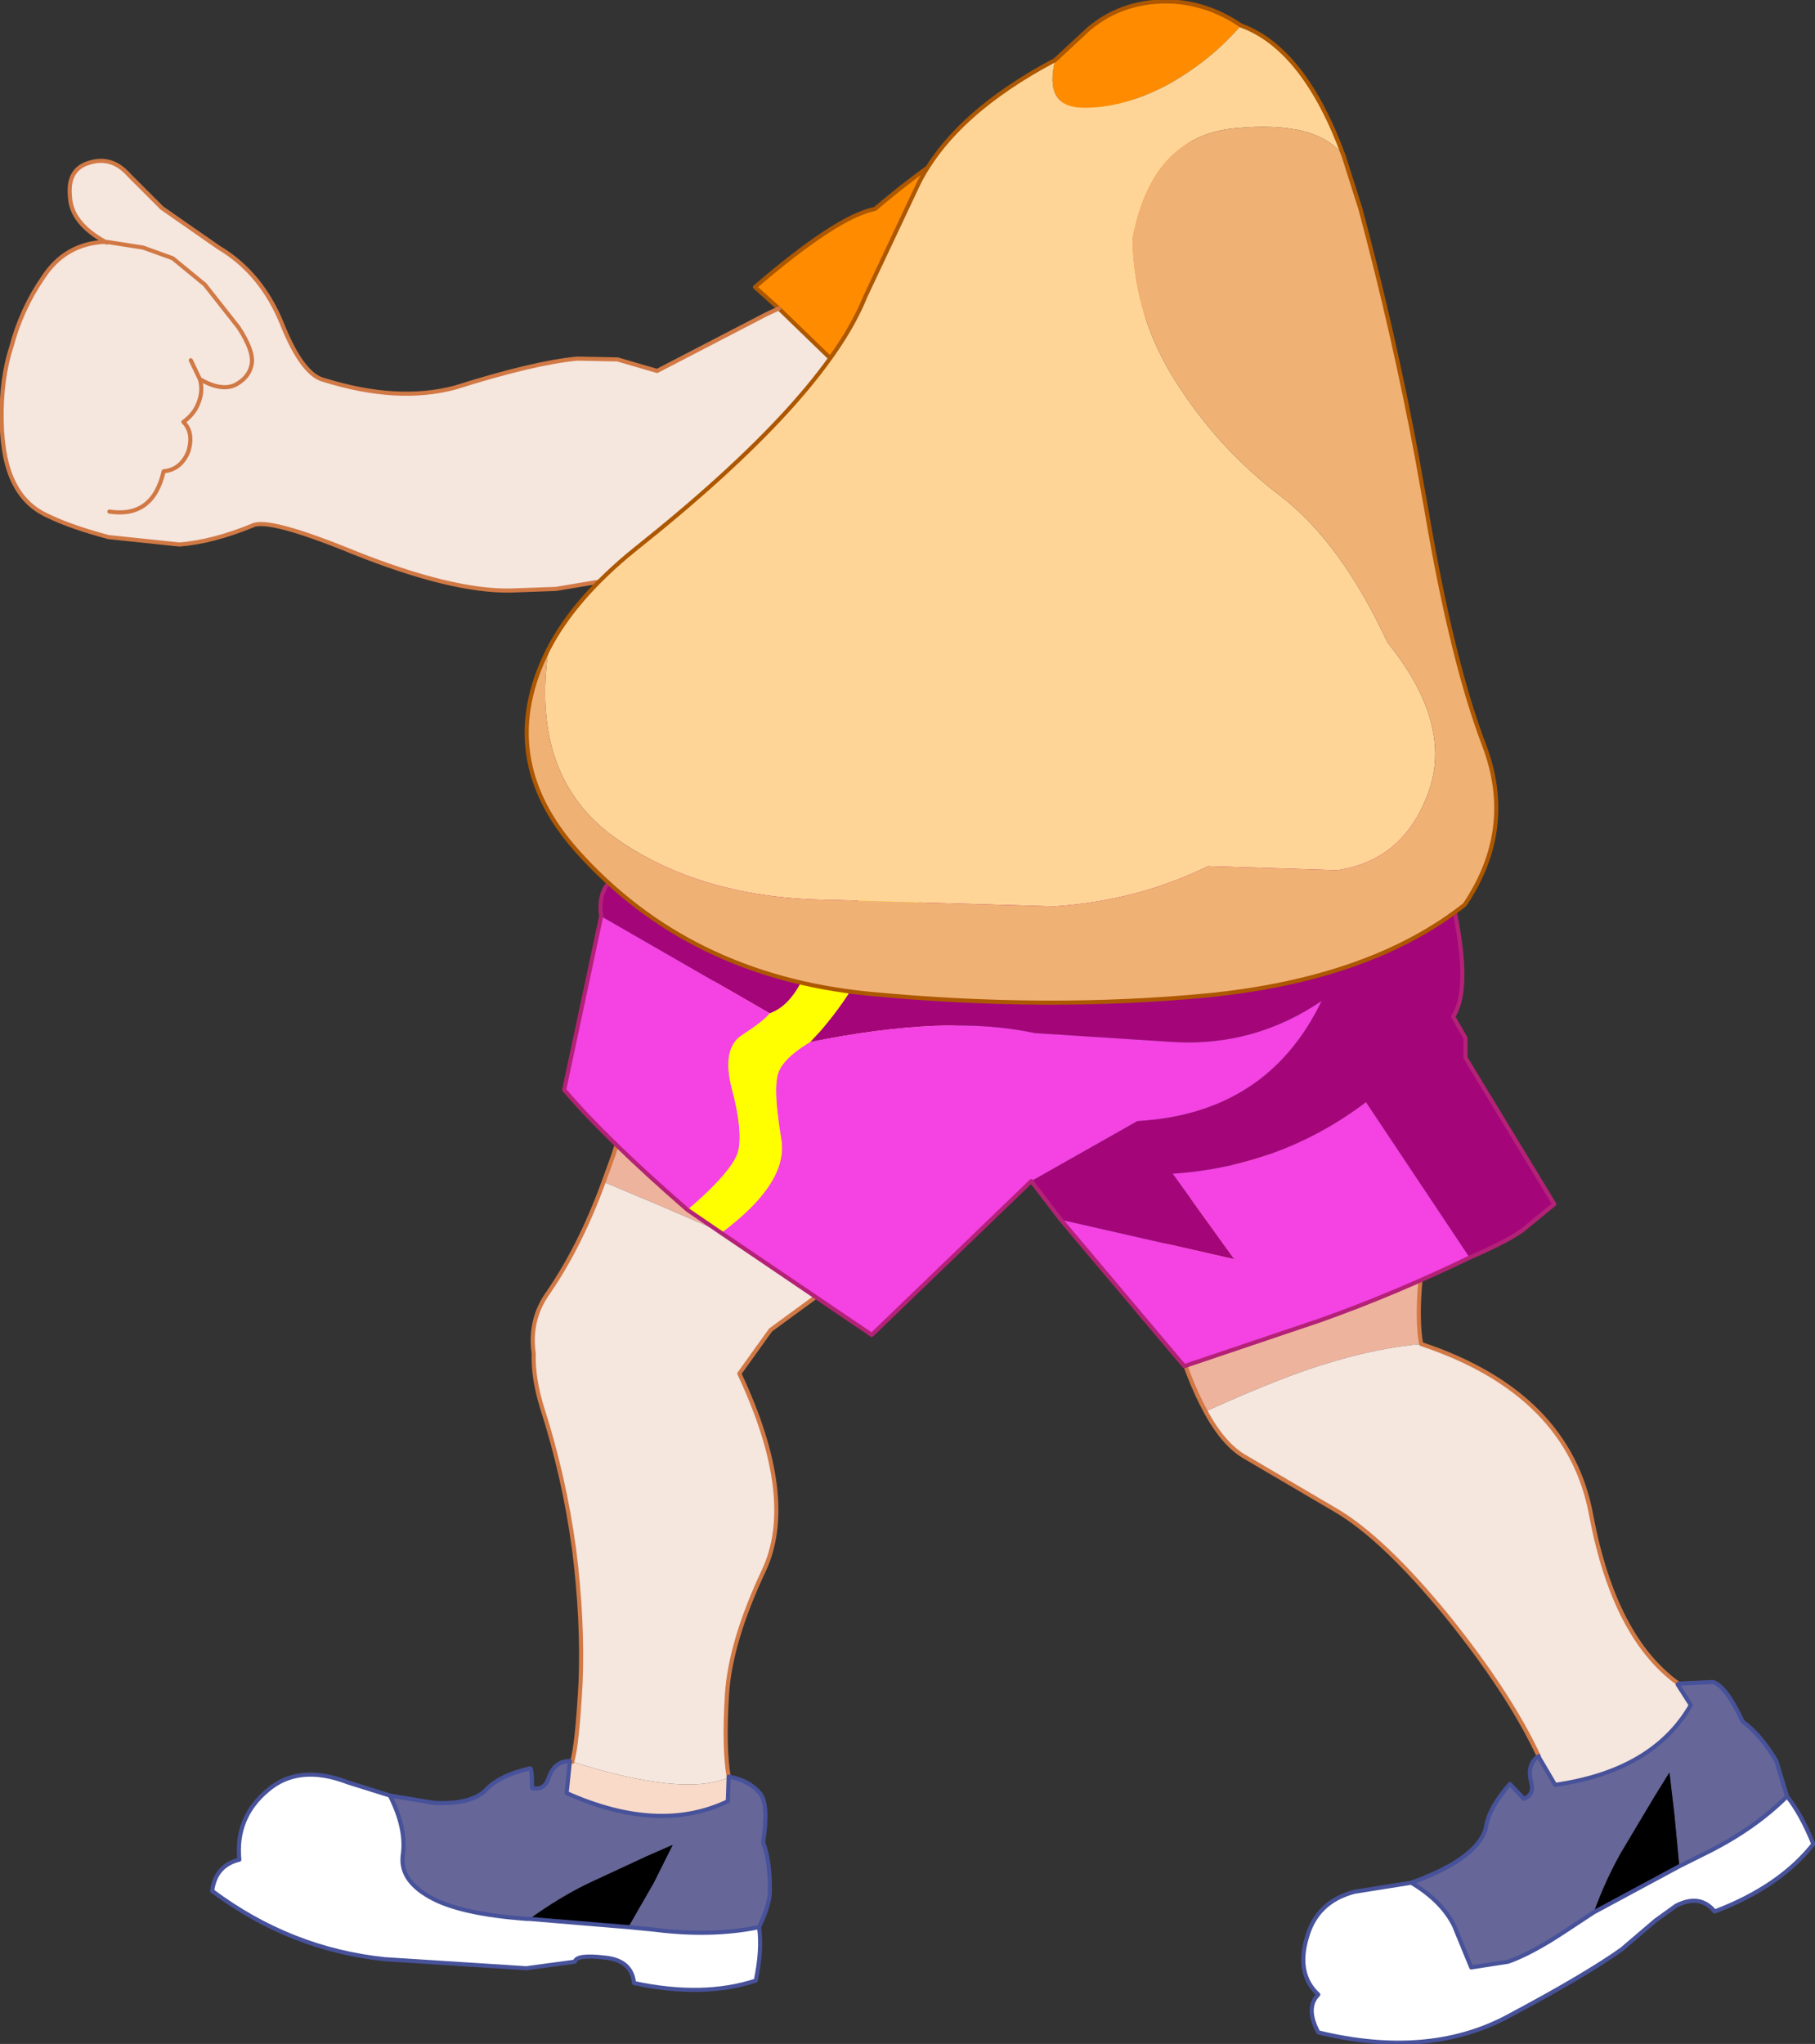
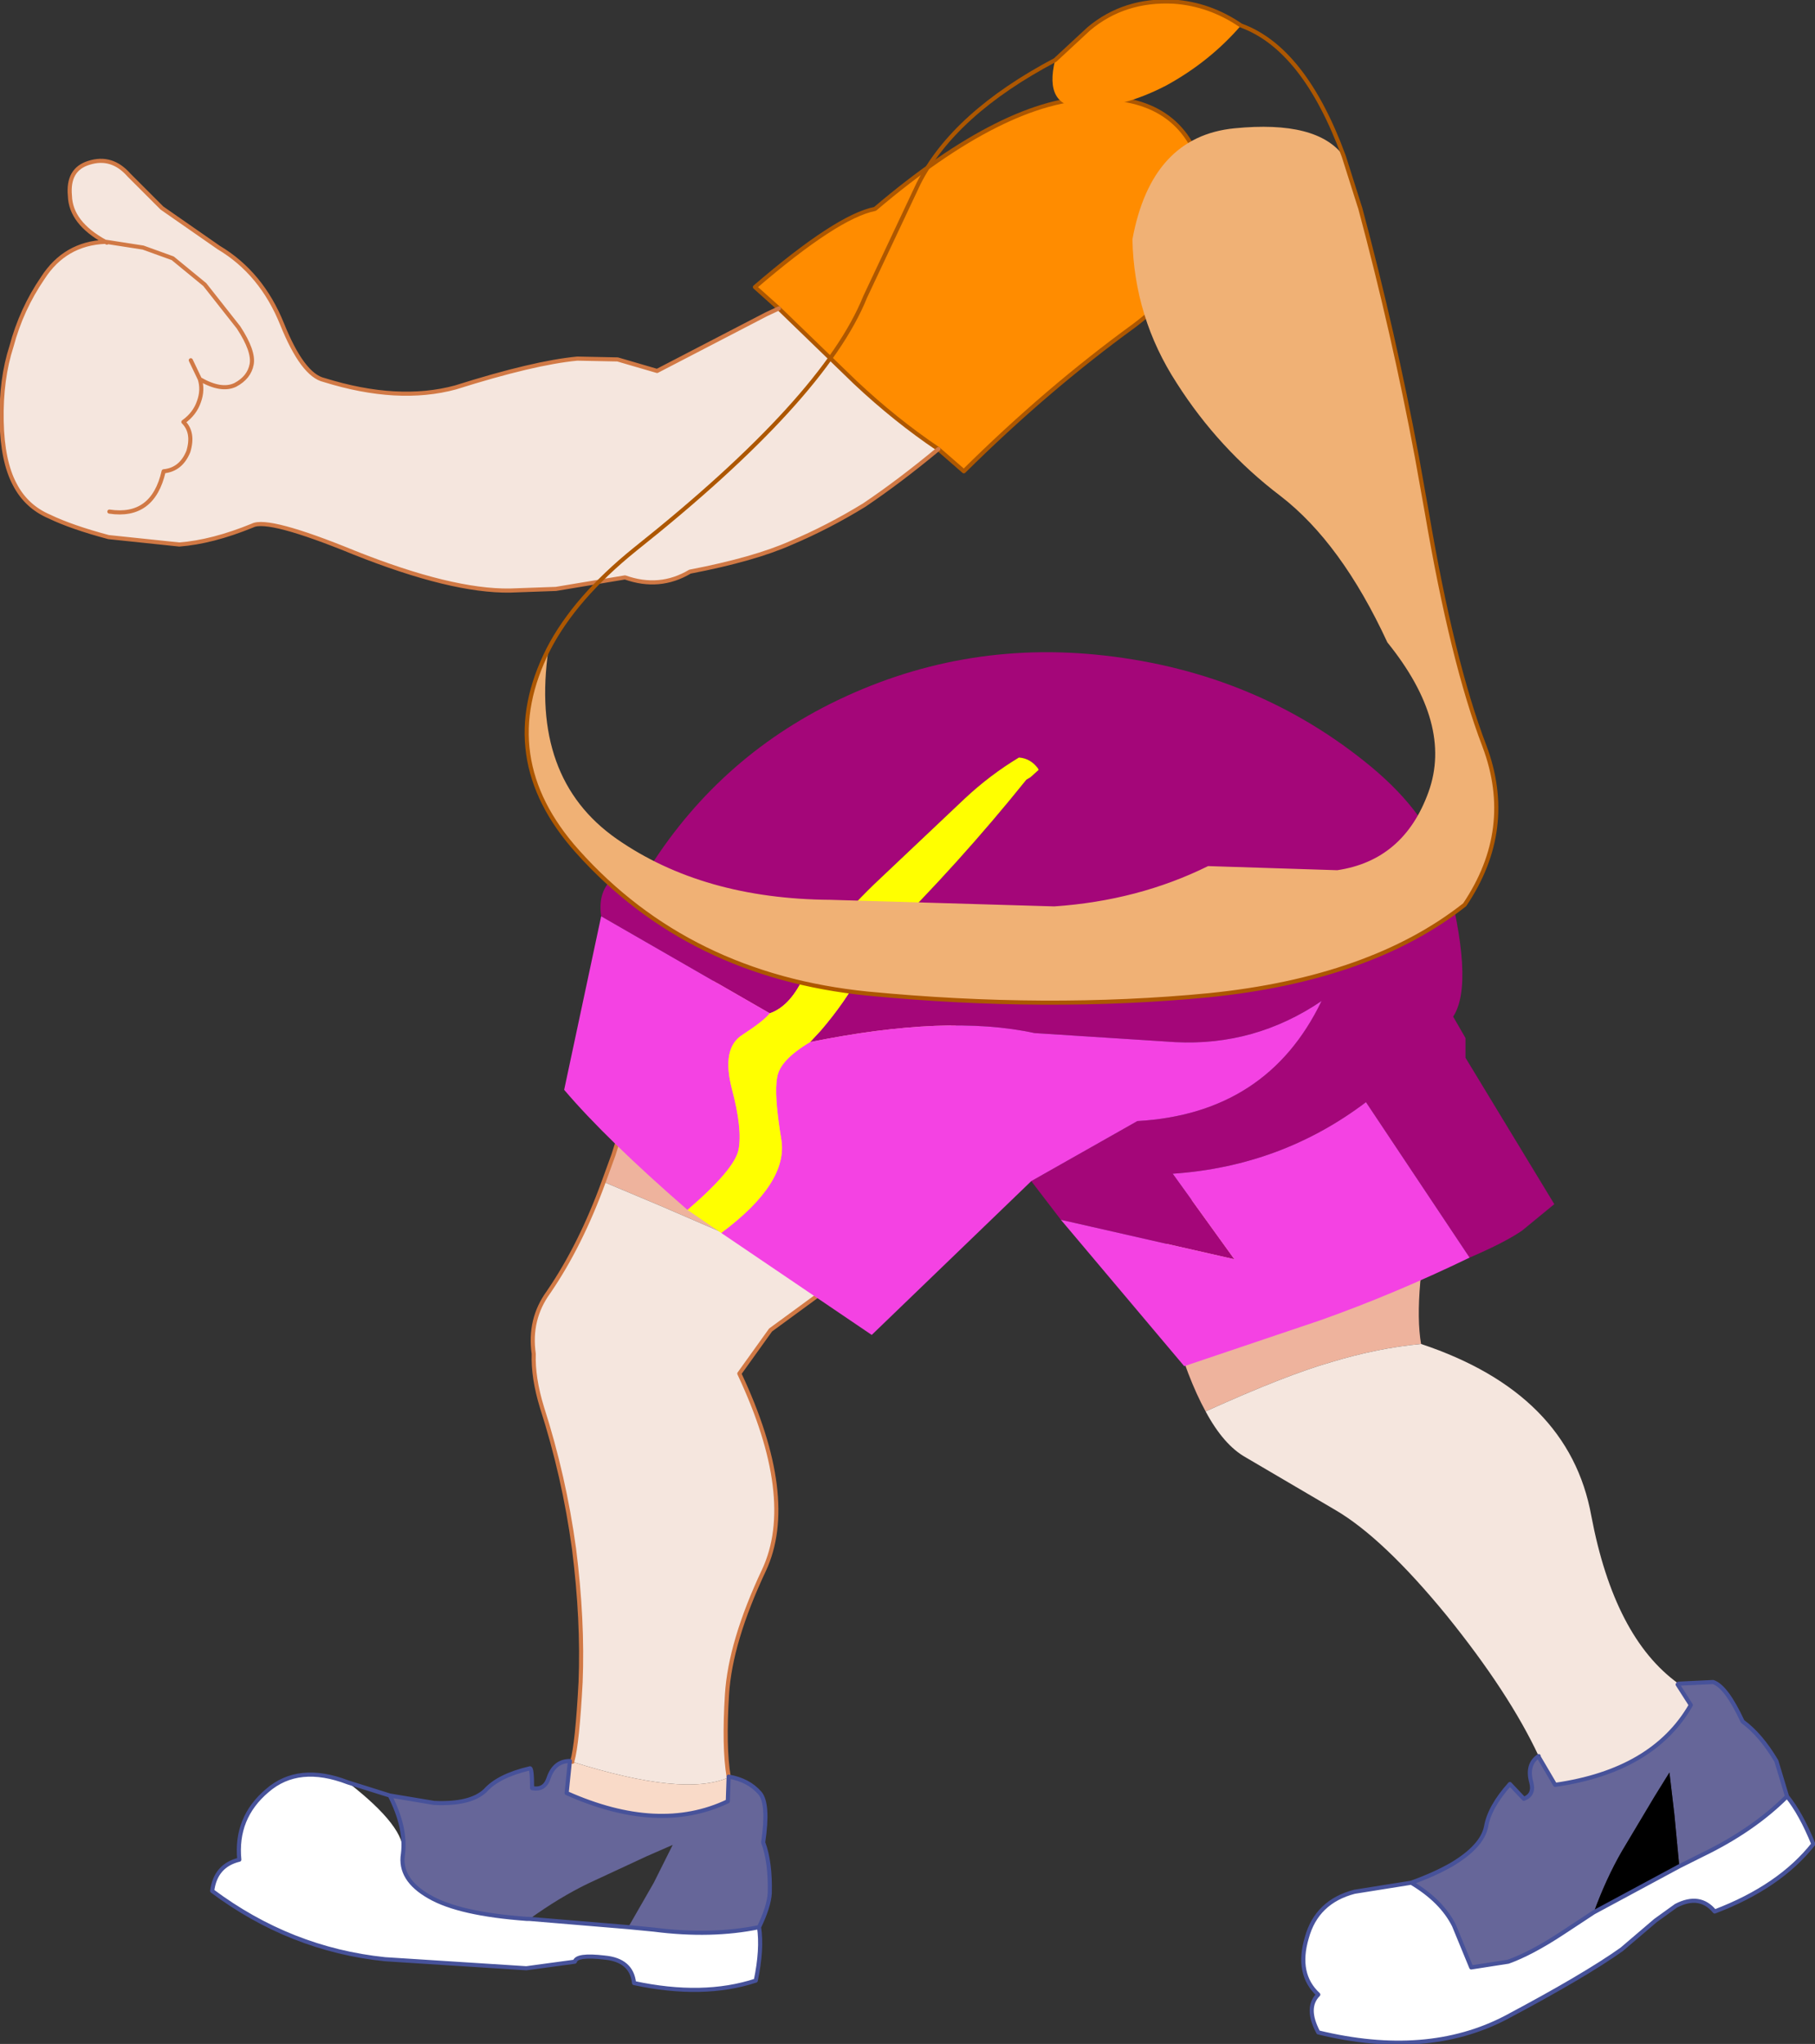
<svg xmlns="http://www.w3.org/2000/svg" height="124.25px" width="110.35px">
  <rect width="100%" height="100%" fill="#333333" stroke="none" />
  <g transform="matrix(1.0, 0.0, 0.0, 1.0, 66.4, 132.75)">
    <path d="M-19.05 -114.0 L-20.5 -115.3 Q-15.5 -119.6 -13.2 -120.05 -5.25 -126.8 0.25 -126.8 5.7 -126.85 6.8 -121.9 7.85 -116.95 2.55 -112.95 -2.75 -109.1 -7.8 -104.1 L-9.35 -105.45 Q-11.95 -107.2 -14.4 -109.5 L-19.05 -114.0" fill="#ff8c00" fill-rule="evenodd" stroke="none" />
    <path d="M-9.35 -105.45 Q-11.7 -103.5 -13.85 -102.05 -16.05 -100.7 -18.3 -99.75 -20.55 -98.75 -24.45 -98.0 -26.3 -96.9 -28.4 -97.65 L-32.6 -96.95 -35.4 -96.85 Q-38.95 -96.8 -44.85 -99.15 -50.1 -101.3 -51.05 -100.8 -53.5 -99.8 -55.5 -99.65 L-59.8 -100.1 Q-62.05 -100.7 -63.4 -101.35 -64.8 -101.95 -65.5 -103.3 -66.25 -104.7 -66.3 -107.15 -66.35 -109.7 -65.7 -111.7 -65.1 -113.95 -63.8 -115.85 -62.45 -117.95 -60.0 -118.05 -62.1 -119.2 -62.15 -120.85 -62.3 -122.45 -61.0 -122.85 -59.6 -123.3 -58.55 -122.1 L-56.55 -120.1 -53.1 -117.7 Q-50.5 -116.15 -49.25 -113.05 -48.0 -109.95 -46.7 -109.65 -42.2 -108.25 -38.7 -109.2 -33.95 -110.7 -31.3 -110.95 L-28.85 -110.9 -26.45 -110.2 -19.8 -113.65 -19.05 -114.0 -14.4 -109.5 Q-11.95 -107.2 -9.35 -105.45 M-59.75 -101.65 Q-57.1 -101.25 -56.45 -104.1 -55.4 -104.2 -54.95 -105.3 -54.6 -106.45 -55.25 -107.1 -54.55 -107.6 -54.3 -108.35 -54.05 -109.05 -54.25 -109.7 L-54.8 -110.85 -54.25 -109.7 Q-52.95 -108.95 -52.1 -109.35 -51.25 -109.8 -51.1 -110.6 -50.95 -111.4 -51.9 -112.85 L-53.95 -115.45 -55.9 -117.05 -57.7 -117.7 -59.95 -118.05 -59.9 -118.0 -60.0 -118.05 -59.95 -118.05 -60.0 -118.05 -59.9 -118.0 -59.95 -118.05 -57.7 -117.7 -55.9 -117.05 -53.95 -115.45 -51.9 -112.85 Q-50.95 -111.4 -51.1 -110.6 -51.25 -109.8 -52.1 -109.35 -52.95 -108.95 -54.25 -109.7 -54.05 -109.05 -54.3 -108.35 -54.55 -107.6 -55.25 -107.1 -54.6 -106.45 -54.95 -105.3 -55.4 -104.2 -56.45 -104.1 -57.1 -101.25 -59.75 -101.65" fill="#f5e6de" fill-rule="evenodd" stroke="none" />
    <path d="M-19.05 -114.0 L-20.5 -115.3 Q-15.5 -119.6 -13.2 -120.05 -5.25 -126.8 0.25 -126.8 5.7 -126.85 6.8 -121.9 7.85 -116.95 2.55 -112.95 -2.75 -109.1 -7.8 -104.1 L-9.35 -105.45 Q-11.95 -107.2 -14.4 -109.5 L-19.05 -114.0" fill="none" stroke="#ad5701" stroke-linecap="round" stroke-linejoin="round" stroke-width="0.25" />
    <path d="M-9.35 -105.45 Q-11.7 -103.5 -13.85 -102.05 -16.05 -100.7 -18.3 -99.75 -20.55 -98.75 -24.45 -98.0 -26.3 -96.9 -28.4 -97.65 L-32.6 -96.95 -35.4 -96.85 Q-38.95 -96.8 -44.85 -99.15 -50.1 -101.3 -51.05 -100.8 -53.5 -99.8 -55.5 -99.65 L-59.8 -100.1 Q-62.05 -100.7 -63.4 -101.35 -64.8 -101.95 -65.5 -103.3 -66.25 -104.7 -66.3 -107.15 -66.35 -109.7 -65.7 -111.7 -65.1 -113.95 -63.8 -115.85 -62.45 -117.95 -60.0 -118.05 -62.1 -119.2 -62.15 -120.85 -62.3 -122.45 -61.0 -122.85 -59.6 -123.3 -58.55 -122.1 L-56.55 -120.1 -53.1 -117.7 Q-50.5 -116.15 -49.25 -113.05 -48.0 -109.95 -46.7 -109.65 -42.2 -108.25 -38.7 -109.2 -33.95 -110.7 -31.3 -110.95 L-28.85 -110.9 -26.45 -110.2 -19.8 -113.65 -19.05 -114.0 M-54.8 -110.85 L-54.25 -109.7 Q-52.95 -108.95 -52.1 -109.35 -51.25 -109.8 -51.1 -110.6 -50.95 -111.4 -51.9 -112.85 L-53.95 -115.45 -55.9 -117.05 -57.7 -117.7 -59.95 -118.05 -59.9 -118.0 -60.0 -118.05 -59.95 -118.05 M-54.25 -109.7 Q-54.05 -109.05 -54.3 -108.35 -54.55 -107.6 -55.25 -107.1 -54.6 -106.45 -54.95 -105.3 -55.4 -104.2 -56.45 -104.1 -57.1 -101.25 -59.75 -101.65" fill="none" stroke="#d17945" stroke-linecap="round" stroke-linejoin="round" stroke-width="0.25" />
    <path d="M20.0 -51.05 Q17.35 -50.8 14.55 -49.95 11.75 -49.15 6.9 -46.95 5.8 -48.95 4.9 -52.15 4.4 -53.9 4.1 -55.95 L4.95 -58.15 Q7.65 -63.15 13.35 -62.4 20.9 -61.3 19.95 -54.8 19.75 -52.5 20.0 -51.05" fill="#eeb39d" fill-rule="evenodd" stroke="none" />
    <path d="M6.9 -46.95 Q11.75 -49.15 14.55 -49.95 17.35 -50.8 20.0 -51.05 29.0 -48.05 30.35 -40.6 31.75 -33.2 35.65 -30.4 L35.6 -30.35 36.4 -29.1 Q34.1 -25.1 28.15 -24.25 L27.15 -25.95 27.15 -26.0 Q25.35 -29.85 21.55 -34.55 17.7 -39.25 14.8 -40.95 L9.35 -44.15 Q8.0 -44.9 6.9 -46.95" fill="#f5e6de" fill-rule="evenodd" stroke="none" />
    <path d="M42.25 -23.55 Q43.1 -22.5 43.85 -20.65 41.8 -18.05 37.85 -16.55 36.95 -17.65 35.5 -16.9 L34.25 -16.0 32.2 -14.25 Q29.95 -12.65 25.15 -10.1 20.35 -7.6 13.75 -9.2 12.95 -10.7 13.75 -11.5 12.4 -12.75 13.05 -14.95 13.65 -17.15 15.95 -17.75 L19.4 -18.3 Q21.25 -17.2 22.0 -15.7 L23.05 -13.15 25.3 -13.5 Q26.7 -14.0 28.6 -15.25 L30.5 -16.5 35.7 -19.3 37.1 -20.0 Q40.2 -21.5 42.25 -23.55" fill="#ffffff" fill-rule="evenodd" stroke="none" />
    <path d="M27.15 -26.0 L27.15 -25.95 28.15 -24.25 Q34.1 -25.1 36.4 -29.1 L35.6 -30.35 35.65 -30.4 37.75 -30.5 Q38.55 -30.25 39.55 -28.1 40.65 -27.3 41.6 -25.7 L42.25 -23.55 Q40.2 -21.5 37.1 -20.0 L35.7 -19.3 35.4 -22.45 35.1 -25.0 34.2 -23.55 32.2 -20.2 Q31.25 -18.55 30.5 -16.5 L28.6 -15.25 Q26.7 -14.0 25.3 -13.5 L23.05 -13.15 22.0 -15.7 Q21.25 -17.2 19.4 -18.3 20.8 -18.8 21.85 -19.4 23.7 -20.5 23.95 -21.7 24.15 -22.9 25.4 -24.3 L26.25 -23.4 Q26.9 -23.65 26.7 -24.4 26.4 -25.5 27.15 -26.0" fill="#666699" fill-rule="evenodd" stroke="none" />
    <path d="M30.5 -16.5 Q31.25 -18.55 32.2 -20.2 L34.2 -23.55 35.1 -25.0 35.4 -22.45 35.7 -19.3 30.5 -16.5" fill="#000000" fill-rule="evenodd" stroke="none" />
-     <path d="M20.0 -51.05 Q19.75 -52.5 19.95 -54.8 20.9 -61.3 13.35 -62.4 7.65 -63.15 4.95 -58.15 L4.1 -55.95 Q4.4 -53.9 4.9 -52.15 5.8 -48.95 6.9 -46.95 8.0 -44.9 9.35 -44.15 L14.8 -40.95 Q17.7 -39.25 21.55 -34.55 25.35 -29.85 27.15 -26.0 M35.65 -30.4 Q31.75 -33.2 30.35 -40.6 29.0 -48.05 20.0 -51.05" fill="none" stroke="#d17945" stroke-linecap="round" stroke-linejoin="round" stroke-width="0.25" />
    <path d="M27.15 -26.0 L27.15 -25.95 28.15 -24.25 Q34.1 -25.1 36.4 -29.1 L35.6 -30.35 35.65 -30.4 37.75 -30.5 Q38.55 -30.25 39.55 -28.1 40.65 -27.3 41.6 -25.7 L42.25 -23.55 Q43.1 -22.5 43.85 -20.65 41.8 -18.05 37.85 -16.55 36.95 -17.65 35.5 -16.9 L34.25 -16.0 32.2 -14.25 Q29.95 -12.65 25.15 -10.1 20.35 -7.6 13.75 -9.2 12.95 -10.7 13.75 -11.5 12.4 -12.75 13.05 -14.95 13.65 -17.15 15.95 -17.75 L19.4 -18.3 Q20.8 -18.8 21.85 -19.4 23.7 -20.5 23.95 -21.7 24.15 -22.9 25.4 -24.3 L26.25 -23.4 Q26.9 -23.65 26.7 -24.4 26.4 -25.5 27.15 -26.0 M35.6 -30.35 L35.65 -30.4 M30.5 -16.5 L35.7 -19.3 37.1 -20.0 Q40.2 -21.5 42.25 -23.55 M30.5 -16.5 L28.6 -15.25 Q26.7 -14.0 25.3 -13.5 L23.05 -13.15 22.0 -15.7 Q21.25 -17.2 19.4 -18.3" fill="none" stroke="#47529a" stroke-linecap="round" stroke-linejoin="round" stroke-width="0.25" />
    <path d="M-29.7 -60.9 L-29.1 -62.55 Q-26.95 -69.55 -24.05 -72.15 -21.25 -74.85 -16.0 -74.8 -10.75 -74.8 -8.35 -70.25 -5.95 -65.75 -7.35 -63.0 -8.8 -60.3 -13.95 -56.15 -15.25 -54.95 -16.75 -53.95 L-18.75 -55.75 -22.2 -57.7 -26.25 -59.45 -29.7 -60.9" fill="#eeb39d" fill-rule="evenodd" stroke="none" />
    <path d="M-29.7 -60.9 L-26.25 -59.45 -22.2 -57.7 -18.75 -55.75 -16.75 -53.95 -19.55 -51.9 -21.45 -49.25 Q-17.9 -41.7 -19.95 -37.3 -22.0 -32.95 -22.2 -29.75 -22.4 -26.55 -22.1 -24.75 L-22.1 -24.7 Q-24.8 -23.5 -31.6 -25.65 L-31.6 -25.7 Q-31.3 -26.75 -31.1 -30.5 -30.95 -34.25 -31.5 -38.6 -32.1 -43.0 -33.45 -47.2 -34.0 -49.0 -33.95 -50.45 L-32.55 -50.6 -33.95 -50.45 Q-34.25 -52.55 -33.05 -54.2 -31.1 -57.05 -29.7 -60.9" fill="#f5e6de" fill-rule="evenodd" stroke="none" />
    <path d="M-22.1 -24.75 Q-20.9 -24.55 -20.2 -23.75 -19.65 -23.1 -20.0 -20.75 -19.55 -19.55 -19.6 -17.65 -19.65 -16.85 -20.25 -15.6 -23.15 -15.0 -26.65 -15.45 L-28.2 -15.6 -26.65 -18.3 -25.5 -20.6 -27.1 -19.9 -30.65 -18.25 Q-32.4 -17.4 -34.2 -16.1 L-34.35 -16.1 Q-38.5 -16.4 -40.3 -17.45 -42.15 -18.5 -41.9 -20.05 -41.7 -21.65 -42.7 -23.6 L-40.0 -23.15 Q-37.8 -23.05 -36.9 -23.9 -36.1 -24.8 -34.2 -25.25 -34.05 -25.35 -34.05 -24.05 -33.3 -23.9 -33.05 -24.65 -32.7 -25.7 -31.75 -25.7 L-31.95 -23.75 Q-26.35 -21.25 -22.15 -23.25 L-22.1 -24.7 -22.1 -24.75" fill="#666699" fill-rule="evenodd" stroke="none" />
    <path d="M-31.75 -25.7 L-31.6 -25.7 -31.6 -25.65 Q-24.8 -23.5 -22.1 -24.7 L-22.15 -23.25 Q-26.35 -21.25 -31.95 -23.75 L-31.75 -25.7" fill="#f9dac8" fill-rule="evenodd" stroke="none" />
-     <path d="M-34.2 -16.1 Q-32.4 -17.4 -30.65 -18.25 L-27.1 -19.9 -25.5 -20.6 -26.65 -18.3 -28.2 -15.6 -34.2 -16.1" fill="#000000" fill-rule="evenodd" stroke="none" />
-     <path d="M-20.25 -15.6 Q-20.05 -14.25 -20.45 -12.35 -23.65 -11.3 -27.85 -12.2 -28.0 -13.6 -29.65 -13.75 -31.35 -13.95 -31.45 -13.5 L-34.4 -13.1 -43.0 -13.65 Q-48.75 -14.25 -53.5 -17.8 -53.3 -19.35 -51.85 -19.7 -52.1 -22.25 -50.15 -23.9 -48.25 -25.55 -45.25 -24.4 L-42.7 -23.6 Q-41.7 -21.65 -41.9 -20.05 -42.15 -18.5 -40.3 -17.45 -38.5 -16.4 -34.35 -16.1 L-34.2 -16.1 -28.2 -15.6 -26.65 -15.45 Q-23.15 -15.0 -20.25 -15.6" fill="#ffffff" fill-rule="evenodd" stroke="none" />
+     <path d="M-20.25 -15.6 Q-20.05 -14.25 -20.45 -12.35 -23.65 -11.3 -27.85 -12.2 -28.0 -13.6 -29.65 -13.75 -31.35 -13.95 -31.45 -13.5 L-34.4 -13.1 -43.0 -13.65 Q-48.75 -14.25 -53.5 -17.8 -53.3 -19.35 -51.85 -19.7 -52.1 -22.25 -50.15 -23.9 -48.25 -25.55 -45.25 -24.4 Q-41.7 -21.65 -41.9 -20.05 -42.15 -18.5 -40.3 -17.45 -38.5 -16.4 -34.35 -16.1 L-34.2 -16.1 -28.2 -15.6 -26.65 -15.45 Q-23.15 -15.0 -20.25 -15.6" fill="#ffffff" fill-rule="evenodd" stroke="none" />
    <path d="M-16.75 -53.95 Q-15.25 -54.95 -13.95 -56.15 -8.8 -60.3 -7.35 -63.0 -5.95 -65.75 -8.35 -70.25 -10.75 -74.8 -16.0 -74.8 -21.25 -74.85 -24.05 -72.15 -26.95 -69.55 -29.1 -62.55 L-29.7 -60.9 Q-31.1 -57.05 -33.05 -54.2 -34.25 -52.55 -33.95 -50.45 -34.0 -49.0 -33.45 -47.2 -32.1 -43.0 -31.5 -38.6 -30.95 -34.25 -31.1 -30.5 -31.3 -26.75 -31.6 -25.7 L-31.6 -25.65 M-16.75 -53.95 L-19.55 -51.9 -21.45 -49.25 Q-17.9 -41.7 -19.95 -37.3 -22.0 -32.95 -22.2 -29.75 -22.4 -26.55 -22.1 -24.75" fill="none" stroke="#d17945" stroke-linecap="round" stroke-linejoin="round" stroke-width="0.25" />
    <path d="M-22.1 -24.75 Q-20.9 -24.55 -20.2 -23.75 -19.65 -23.1 -20.0 -20.75 -19.55 -19.55 -19.6 -17.65 -19.65 -16.85 -20.25 -15.6 -20.05 -14.25 -20.45 -12.35 -23.65 -11.3 -27.85 -12.2 -28.0 -13.6 -29.65 -13.75 -31.35 -13.95 -31.45 -13.5 L-34.4 -13.1 -43.0 -13.65 Q-48.75 -14.25 -53.5 -17.8 -53.3 -19.35 -51.85 -19.7 -52.1 -22.25 -50.15 -23.9 -48.25 -25.55 -45.25 -24.4 L-42.7 -23.6 -40.0 -23.15 Q-37.8 -23.05 -36.9 -23.9 -36.1 -24.8 -34.2 -25.25 -34.05 -25.35 -34.05 -24.05 -33.3 -23.9 -33.05 -24.65 -32.7 -25.7 -31.75 -25.7 L-31.95 -23.75 Q-26.35 -21.25 -22.15 -23.25 L-22.1 -24.7 -22.1 -24.75 M-42.7 -23.6 Q-41.7 -21.65 -41.9 -20.05 -42.15 -18.5 -40.3 -17.45 -38.5 -16.4 -34.35 -16.1 L-34.2 -16.1 -28.2 -15.6 -26.65 -15.45 Q-23.15 -15.0 -20.25 -15.6" fill="none" stroke="#47529a" stroke-linecap="round" stroke-linejoin="round" stroke-width="0.25" />
    <path d="M-29.85 -77.05 Q-30.05 -78.4 -29.3 -79.2 -28.35 -79.75 -27.4 -79.2 -23.2 -86.3 -15.95 -89.95 -8.05 -93.9 0.75 -92.9 10.05 -91.85 16.95 -86.15 20.5 -83.2 21.4 -80.0 23.3 -73.0 21.95 -70.95 L22.7 -69.65 22.7 -68.45 28.1 -59.55 26.15 -57.95 Q25.15 -57.25 22.95 -56.3 L16.65 -65.75 Q11.5 -61.85 4.9 -61.4 L8.65 -56.2 -1.9 -58.6 -3.7 -60.95 2.75 -64.6 Q10.65 -65.05 13.95 -71.9 9.9 -69.15 5.05 -69.4 L-3.5 -69.95 Q-8.8 -71.1 -17.15 -69.4 L-16.5 -70.1 Q-15.0 -71.85 -14.1 -73.55 L-12.75 -75.65 Q-8.1 -80.25 -4.0 -85.35 L-3.75 -85.5 -3.25 -85.95 -3.3 -86.05 Q-3.75 -86.65 -4.45 -86.7 -6.2 -85.65 -7.75 -84.2 L-13.25 -79.0 Q-16.5 -75.85 -17.45 -73.55 -18.3 -71.6 -19.6 -71.15 L-29.85 -77.05" fill="#a40679" fill-rule="evenodd" stroke="none" />
    <path d="M22.95 -56.3 Q18.4 -54.1 13.9 -52.5 L5.6 -49.7 -1.9 -58.6 8.65 -56.2 4.9 -61.4 Q11.5 -61.85 16.65 -65.75 L22.95 -56.3 M-3.7 -60.95 L-13.4 -51.6 -22.55 -57.8 Q-18.45 -60.85 -18.9 -63.5 -19.35 -66.2 -19.15 -67.25 -19.0 -68.3 -17.15 -69.4 -8.8 -71.1 -3.5 -69.95 L5.05 -69.4 Q9.9 -69.15 13.95 -71.9 10.65 -65.05 2.75 -64.6 L-3.7 -60.95 M-24.6 -59.2 Q-29.55 -63.5 -32.1 -66.5 L-29.85 -77.05 -19.6 -71.15 Q-19.95 -70.7 -21.25 -69.85 -22.55 -69.05 -21.9 -66.55 -21.25 -64.1 -21.5 -62.85 -21.75 -61.65 -24.6 -59.2" fill="#f442e3" fill-rule="evenodd" stroke="none" />
    <path d="M-22.55 -57.8 L-24.6 -59.2 Q-21.75 -61.65 -21.5 -62.85 -21.25 -64.1 -21.9 -66.55 -22.55 -69.05 -21.25 -69.85 -19.95 -70.7 -19.6 -71.15 -18.3 -71.6 -17.45 -73.55 -16.5 -75.85 -13.25 -79.0 L-7.75 -84.2 Q-6.2 -85.65 -4.45 -86.7 -3.75 -86.65 -3.3 -86.05 L-3.25 -85.95 -3.75 -85.5 -4.0 -85.35 Q-8.1 -80.25 -12.75 -75.65 L-14.1 -73.55 Q-15.0 -71.85 -16.5 -70.1 L-17.15 -69.4 Q-19.0 -68.3 -19.15 -67.25 -19.35 -66.2 -18.9 -63.5 -18.45 -60.85 -22.55 -57.8" fill="#ffff00" fill-rule="evenodd" stroke="none" />
-     <path d="M-29.85 -77.05 Q-30.05 -78.4 -29.3 -79.2 -28.35 -79.75 -27.4 -79.2 -23.2 -86.3 -15.95 -89.95 -8.05 -93.9 0.75 -92.9 10.05 -91.85 16.95 -86.15 20.5 -83.2 21.4 -80.0 23.3 -73.0 21.95 -70.95 L22.7 -69.65 22.7 -68.45 28.1 -59.55 26.15 -57.95 Q25.15 -57.25 22.95 -56.3 18.4 -54.1 13.9 -52.5 L5.6 -49.7 -1.9 -58.6 -3.7 -60.95 -13.4 -51.6 -22.55 -57.8 -24.6 -59.2 Q-29.55 -63.5 -32.1 -66.5 L-29.85 -77.05 Z" fill="none" stroke="#b32276" stroke-linecap="round" stroke-linejoin="round" stroke-width="0.25" />
    <path d="M9.05 -131.2 Q7.15 -129.0 4.5 -127.55 1.8 -126.15 -0.6 -126.2 -2.95 -126.25 -2.25 -129.1 L-0.2 -131.0 Q1.95 -132.8 4.95 -132.65 7.15 -132.5 9.05 -131.2" fill="#ff8c00" fill-rule="evenodd" stroke="none" />
-     <path d="M-2.25 -129.1 Q-2.95 -126.25 -0.6 -126.2 1.8 -126.15 4.5 -127.55 7.15 -129.0 9.05 -131.2 12.9 -129.8 15.3 -123.25 13.7 -125.45 8.65 -124.95 3.6 -124.45 2.45 -118.2 2.55 -113.45 5.15 -109.45 7.7 -105.45 11.45 -102.6 15.15 -99.75 17.95 -93.7 21.95 -88.75 20.45 -84.6 18.95 -80.45 14.9 -79.85 L7.05 -80.1 Q2.8 -78.0 -2.3 -77.65 L-15.9 -78.05 Q-23.65 -78.1 -28.9 -81.75 -34.2 -85.45 -33.05 -93.3 -31.45 -96.4 -27.8 -99.35 -16.3 -108.5 -13.8 -114.7 L-10.55 -121.6 Q-8.4 -125.85 -2.25 -129.1" fill="#ffd597" fill-rule="evenodd" stroke="none" />
    <path d="M-33.05 -93.3 Q-34.2 -85.45 -28.9 -81.75 -23.65 -78.1 -15.9 -78.05 L-2.3 -77.65 Q2.8 -78.0 7.05 -80.1 L14.9 -79.85 Q18.95 -80.45 20.45 -84.6 21.95 -88.75 17.95 -93.7 15.15 -99.75 11.45 -102.6 7.7 -105.45 5.15 -109.45 2.55 -113.45 2.45 -118.2 3.6 -124.45 8.65 -124.95 13.7 -125.45 15.3 -123.25 L16.25 -120.25 16.3 -120.1 Q18.35 -112.45 19.75 -104.95 L20.35 -101.6 Q21.9 -92.5 23.85 -87.4 25.75 -82.35 22.65 -77.75 16.95 -73.25 7.1 -72.25 -2.75 -71.3 -13.65 -72.35 -24.55 -73.45 -31.3 -81.0 -36.4 -86.7 -33.05 -93.3" fill="#f0b175" fill-rule="evenodd" stroke="none" />
    <path d="M9.05 -131.2 Q7.15 -132.5 4.95 -132.65 1.95 -132.8 -0.2 -131.0 L-2.25 -129.1 Q-8.4 -125.85 -10.55 -121.6 L-13.8 -114.7 Q-16.3 -108.5 -27.8 -99.35 -31.45 -96.4 -33.05 -93.3 -36.4 -86.7 -31.3 -81.0 -24.55 -73.45 -13.65 -72.35 -2.75 -71.3 7.1 -72.25 16.95 -73.25 22.65 -77.75 25.75 -82.35 23.85 -87.4 21.9 -92.5 20.35 -101.6 L19.75 -104.95 Q18.35 -112.45 16.3 -120.1 L16.25 -120.25 15.3 -123.25 Q12.9 -129.8 9.05 -131.2 Z" fill="none" stroke="#ad5701" stroke-linecap="round" stroke-linejoin="round" stroke-width="0.25" />
  </g>
</svg>